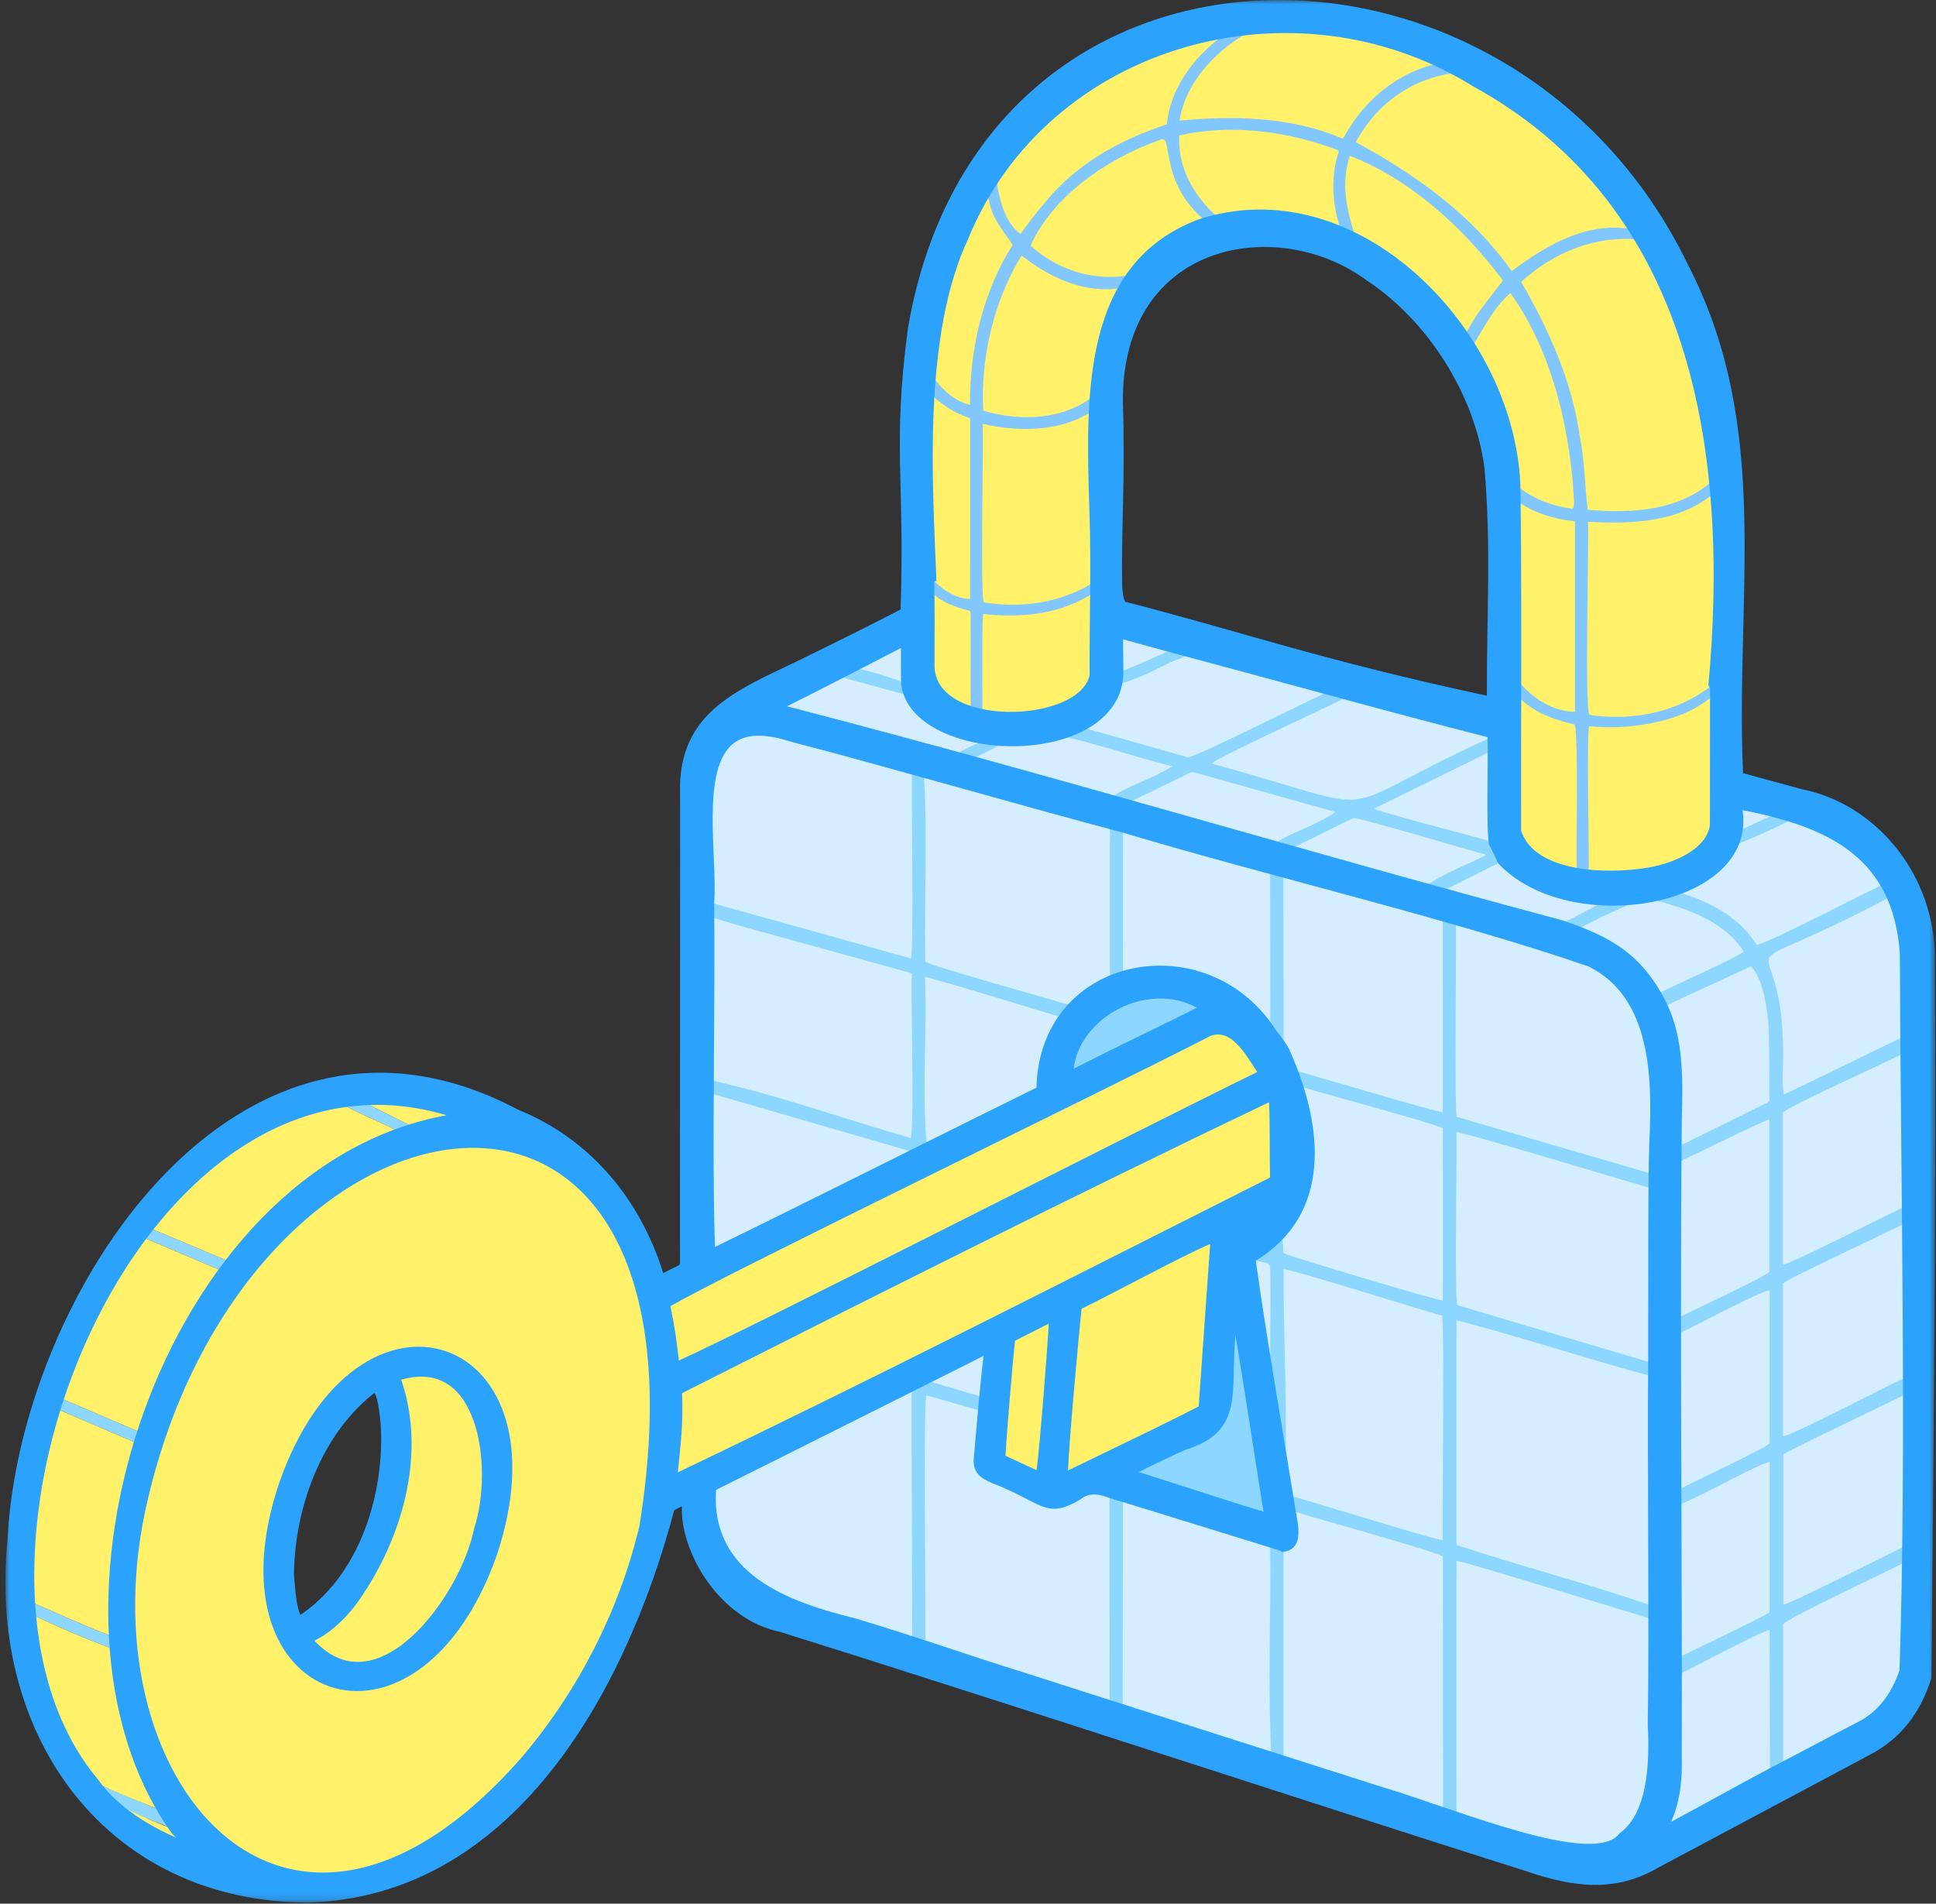
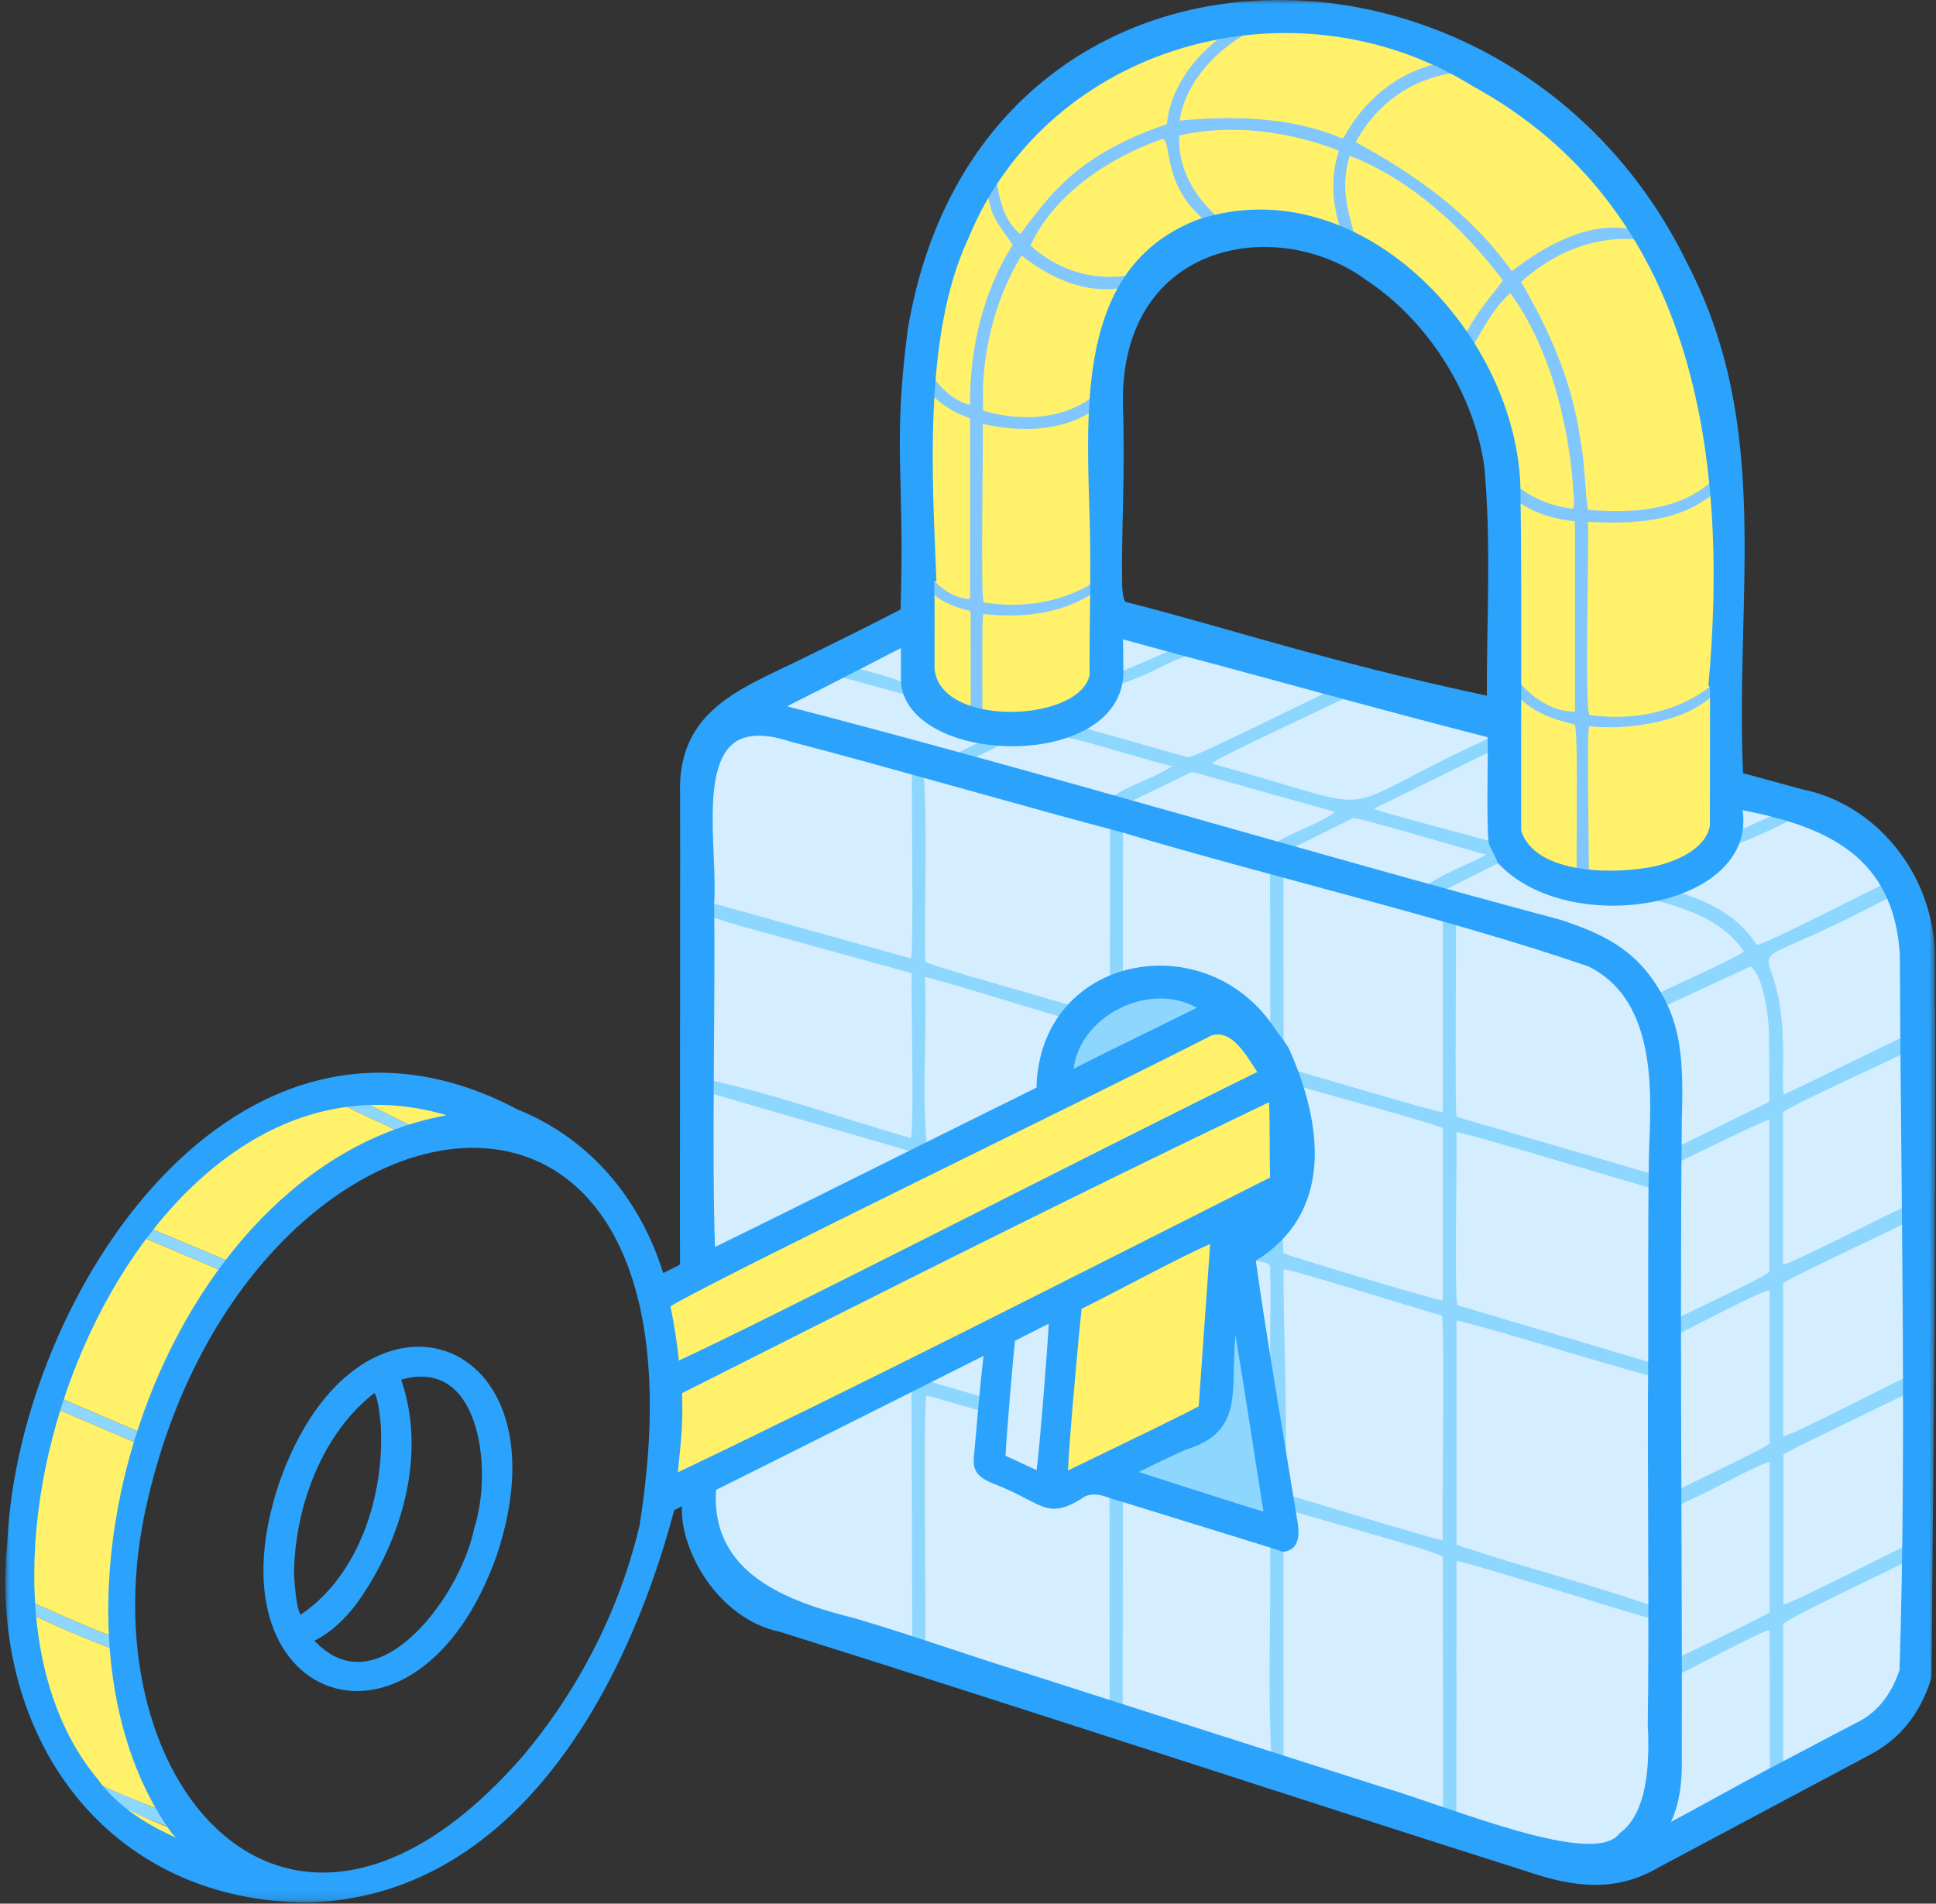
<svg xmlns="http://www.w3.org/2000/svg" xmlns:xlink="http://www.w3.org/1999/xlink" width="241px" height="237px" viewBox="0 0 241 237" version="1.1">
  <rect x="0" y="0" width="241" height="237" fill="#333333" stroke="none" />
  <title>receptor</title>
  <defs>
    <polygon id="path-1" points="0 0 240.245 0 240.245 236.866 0 236.866" />
  </defs>
  <g id="Design-v1" stroke="none" stroke-width="1" fill="none" fill-rule="evenodd">
    <g id="receptor" transform="translate(0.664, 0)">
      <path d="M155.34,3.622 C139.54,3.979 125.023,15.328 119.082,29.386 C116.399,35.627 115.077,42.091 114.717,48.734 C114.906,60.233 114.479,67.536 114.987,71.79 C114.82,71.829 114.742,71.893 114.752,71.981 C114.883,75.492 114.791,79.017 114.821,82.538 C114.436,86.47 118.257,88.29 121.424,88.893 C124.99,89.579 129.935,89.255 133.149,87.219 C134.271,86.534 135.454,85.475 135.464,84.07 C135.486,80.634 135.495,77.159 135.49,73.645 C136.087,63.126 133.159,45.13 139.163,35.764 C143.494,28.183 152.57,25.276 160.956,27.343 C176.054,30.624 186.624,45.06 187.74,60.284 C187.782,62.678 187.995,83.946 187.802,86.348 C187.797,92.098 187.808,97.781 187.837,103.395 C187.845,105.024 189.714,106.582 191.116,107.256 C195.536,109.204 199.3,109.49 204.419,108.656 C207.543,108.128 212.134,106.378 212.682,102.81 C212.682,102.81 212.697,86.315 212.697,86.315 C212.739,85.762 212.675,85.356 212.503,85.098 C213.027,66.202 214.554,46.358 203.389,29.819 C193.17,13.975 174.627,1.767 155.34,3.622" id="Fill-1" fill="#FFF16A" />
      <path d="M138.427,83.654 C138.196,86.96 136.952,89.005 133.639,90.399 C130.074,91.849 125.935,92.382 122.169,91.949 C118.11,91.394 113.014,89.908 112.091,85.031 C112.091,85.031 112.074,79.694 112.074,79.694 C112.073,79.63 112.021,79.577 111.958,79.577 C110.489,80.303 104.649,83.354 103.275,84.044 C103.241,84.197 95.4,87.834 95.585,88.115 C103.608,90.315 111.79,92.455 119.89,94.55 C143.656,101.225 169.539,108.733 193.345,115.102 C199.484,117.117 203.296,119.292 206.207,125.333 C208.941,131.107 207.659,138.483 207.91,144.734 C207.692,168.075 208.004,195.372 207.933,218.662 C208.014,222.192 207.598,225.55 205.531,228.416 C205.596,228.499 219.52,220.819 219.582,220.83 C223.342,218.88 226.643,217.102 230.712,214.987 C233.637,213.565 235.387,210.969 236.377,208.005 C237.31,198.673 236.458,182.991 236.701,173.387 C236.604,156.651 236.781,135.4 236.426,118.703 C236.315,113.67 234.021,108.898 230.274,105.588 C226.386,101.901 220.503,101.451 215.66,99.943 C215.566,99.918 215.471,99.992 215.477,100.091 C215.792,106.819 213.501,108.751 207.433,110.816 C200.558,112.561 191.4,112.728 186.367,107.092 C186.367,107.092 185.245,104.822 185.245,104.822 C185.16,104.41 185.118,104.031 185.118,103.687 C185.114,100.266 185.111,96.815 185.108,93.333 C185.09,90.573 185.477,91.387 182.811,90.628 C171.107,87.526 157.406,83.793 145.591,80.623 C145.591,80.623 138.544,78.689 138.544,78.689 C138.47,78.669 138.393,78.713 138.373,78.786 C138.345,78.809 138.442,83.625 138.427,83.654" id="Fill-3" fill="#D4EEFF" />
      <path d="M205.205,147.798 L205.238,146.021 C205.269,136.64 207.197,124.695 197.365,119.506 C179.943,113.49 156.958,108.127 139.131,102.759 C127.778,99.782 109.23,94.404 97.977,91.493 C83.904,86.877 88.116,103.952 87.565,112.108 C86.752,124.147 87.815,184.862 87.815,184.862 C87.57,189.399 89.117,193.895 92.748,196.803 C98.555,200.704 106.214,201.665 112.896,204.264 C125.458,208.262 146.572,215.175 159.118,218.981 C166.516,221.733 174.256,223.643 181.768,226.329 C196.429,232.013 206.153,233.285 205.126,214.476 C205.331,203.684 205.058,180.565 205.18,169.53 C205.179,169.53 205.205,147.798 205.205,147.798" id="Fill-5" fill="#D4EEFF" />
      <path d="M155.521,3.646 C151.359,5.609 146.9,9.952 146.185,15.02 C152.672,14.4 159.997,14.502 166.275,17.187 C166.419,17.241 166.582,17.18 166.654,17.044 C169.094,12.52 173.345,8.921 178.532,7.871 L180.931,9.021 C175.283,9.587 170.737,12.828 168.11,17.69 C175.48,21.704 182.504,26.649 187.524,33.76 C191.632,30.636 197.04,27.405 202.691,28.593 L203.571,29.843 C197.991,29.245 192.763,31.391 188.695,35.099 C192.162,41.073 195.041,47.463 196.016,54.464 C196.606,57.34 196.618,60.669 196.99,63.471 C202.523,63.951 208.589,63.614 212.792,59.587 L212.868,61.26 C208.435,65.091 202.458,65.26 196.983,64.96 C197.236,65.265 196.497,89 197.24,89.018 C202.839,89.807 208.374,88.621 212.685,85.122 C212.856,85.38 212.921,85.786 212.879,86.339 C211.303,87.766 209.445,88.798 207.305,89.436 C203.996,90.42 200.623,90.747 197.187,90.416 C196.785,90.363 197.225,108.842 197.09,108.97 L195.649,108.652 C195.453,108.394 195.899,90.231 195.311,90.2 C192.519,89.508 190.081,88.693 187.983,86.372 L188.077,84.484 C189.987,86.893 192.573,88.594 195.391,88.615 C195.394,88.617 195.39,65.059 195.392,65.057 C195.392,64.961 195.319,64.88 195.224,64.871 C192.436,64.595 190.019,63.716 187.97,62.237 L187.922,60.308 C190.014,62.004 192.394,63.011 195.06,63.329 C195.528,63.048 195.116,61.289 195.15,60.361 C194.424,51.935 192.198,43.27 187.354,36.488 C185.281,38.284 184.012,40.872 182.538,43.291 L181.666,41.902 C182.839,39.243 184.845,37.057 186.428,34.913 C181.439,28.301 174.994,22.384 167.366,19.389 C166.205,23.032 167.007,26.119 168.115,29.746 L166.366,28.995 C165.208,25.755 164.897,22.172 165.966,18.952 C166.007,18.84 165.951,18.715 165.839,18.672 C159.618,16.336 152.692,15.39 146.139,16.863 C145.913,20.872 148,24.541 151.049,27.148 L149.543,27.636 C143.256,22.578 145.63,16.265 143.598,17.463 C137.174,19.754 130.406,24.391 127.619,30.578 C131.149,33.762 135.654,35.08 140.341,34.215 L139.345,35.788 C134.461,36.703 130.12,34.632 126.498,31.807 C123.017,37.56 121.401,44.474 121.728,51.128 C126.374,52.505 131.759,52.312 135.643,49.176 L135.651,50.921 C131.576,53.878 126.091,53.766 121.649,52.779 C121.816,52.973 121.33,75.005 121.817,75.008 C126.647,75.768 131.497,75.033 135.64,72.417 L135.671,73.669 C131.526,76.474 126.618,76.964 121.759,76.444 C121.493,76.396 121.694,88.84 121.606,88.917 L120.17,88.566 L120.163,76.289 C120.163,76.161 120.075,76.051 119.951,76.021 C117.996,75.52 116.232,74.877 114.977,73.357 C115.14,72.895 114.661,72.001 115.168,71.814 C116.385,73.263 118.258,74.583 120.104,74.566 C120.117,74.563 120.1,52.24 120.107,52.23 C120.106,52.13 120.043,52.042 119.948,52.011 C118.072,51.385 116.389,50.3 114.898,48.758 L115.089,46.325 C116.33,48.296 118.048,49.918 120.083,50.406 C120.049,43.446 121.667,36.4 125.389,30.487 C124.427,29.003 123.114,27.541 122.62,25.72 C122.533,25.498 122.383,24.351 122.118,24.015 L123.339,22.101 C123.689,24.782 124.374,27.633 126.371,29.135 C127.306,27.829 128.286,26.539 129.348,25.292 C133.389,20.314 138.743,17.435 144.592,15.471 C145.049,10.643 148.453,6.419 152.423,3.862 L155.521,3.646 Z" id="Fill-7" fill="#81C7FE" />
      <path d="M145.675,80.691 C143.405,81.641 140.831,82.906 138.511,83.723 L138.343,85.298 C143.552,83.682 143.759,82.599 148.181,81.348 L145.675,80.691 Z" id="Fill-9" fill="#8DD7FF" />
      <path d="M105.389,83.071 L103.359,84.112 L112.563,86.629 L112.175,85.1 C110.076,84.282 107.814,83.606 105.389,83.071" id="Fill-11" fill="#8DD7FF" />
      <path d="M170.42,100.66 L185.191,93.402 L185.171,91.699 C163.409,101.573 173.639,101.495 150.226,95.081 C149.763,94.77 167.407,86.74 167.394,86.566 L165.102,85.927 C164.702,85.963 147.656,94.548 147.23,94.287 L133.723,90.467 L130.756,91.485 C135.58,92.492 140.297,94.15 145.249,95.409 C142.133,97.35 139.204,97.901 137.494,99.54 L139.403,100.134 L147.429,96.232 C147.621,96.138 147.842,96.119 148.048,96.178 C148.048,96.178 165.556,101.088 165.556,101.088 C163.291,102.759 159.951,103.62 157.719,105.211 L159.753,105.817 C159.753,105.817 167.761,101.862 167.762,101.862 C168.066,101.599 183.819,106.362 184.141,106.336 C184.228,106.36 184.236,106.487 184.156,106.524 C182.285,107.564 179.063,108.638 176.495,110.528 L178.627,111.085 L186.451,107.161 L185.329,104.89 C185.315,104.785 170.18,100.897 170.42,100.66" id="Fill-13" fill="#8DD7FF" />
      <path d="M118.062,94.068 L119.974,94.618 C121.652,93.911 123.107,93.197 124.665,92.185 L122.253,92.017 C120.795,92.58 119.398,93.264 118.062,94.068" id="Fill-15" fill="#8DD7FF" />
      <path d="M220.466,101.281 L215.392,103.613 L215.04,105.325 C217.687,104.282 220.222,103.139 222.645,101.897 C221.794,101.532 221.067,101.327 220.466,101.281" id="Fill-17" fill="#8DD7FF" />
      <path d="M236.826,192.363 C236.686,192.28 221.379,200.162 221.325,199.744 C221.325,199.744 221.325,181.106 221.325,181.106 C221.276,180.895 236.712,173.574 236.785,173.455 L236.777,171.409 C236.595,171.306 221.369,179.306 221.297,178.769 C221.297,178.769 221.297,159.811 221.297,159.81 C221.222,159.467 236.633,152.33 236.754,152.143 L236.749,150.114 C236.598,150.024 221.332,157.874 221.279,157.411 C221.279,157.411 221.279,138.564 221.279,138.564 C221.169,138.036 236.491,131.222 236.68,130.929 L236.634,128.908 C236.586,128.899 221.437,136.304 221.386,136.265 C221.094,134.599 221.41,132.247 221.277,129.463 C220.849,114.186 212.805,123.265 234.819,111.571 L234.019,110.026 C233.73,109.95 218.233,118.11 217.977,117.595 C215.765,113.951 211.425,111.876 207.517,110.884 L203.953,111.691 C208.582,112.921 213.581,114.241 216.388,118.429 C216.596,118.803 205.574,123.646 205.498,123.844 L206.291,125.401 C206.291,125.401 217.266,120.319 217.266,120.319 C218.816,121.567 219.438,126.148 219.53,128.315 C219.557,129.42 219.58,132.283 219.599,136.905 C219.6,137.058 219.513,137.198 219.374,137.266 L208.009,142.863 L207.994,144.802 C208.072,144.851 219.566,139.143 219.591,139.387 C219.591,139.387 219.591,158.292 219.591,158.292 C219.675,158.753 208.037,164.031 207.866,164.29 L207.922,166.186 C208.122,166.302 219.55,160.102 219.622,160.717 C219.622,160.717 219.622,179.681 219.622,179.681 C219.707,180.037 208.083,185.451 207.961,185.649 L208.001,187.262 C208.306,187.327 208.599,187.29 208.881,187.15 C214.011,184.765 217.504,182.648 219.627,181.992 C219.627,181.992 219.627,200.68 219.627,200.681 C219.688,200.955 208.117,206.374 208.022,206.524 L208.024,208.588 C208.183,208.678 219.56,202.502 219.619,202.989 L219.665,220.899 L221.302,220.033 C221.302,220.033 221.307,202.258 221.308,202.257 C221.196,201.683 236.626,194.595 236.836,194.274 L236.826,192.363 Z" id="Fill-19" fill="#8DD7FF" />
-       <path d="M193.429,115.17 C194.812,116.251 195.937,115.514 197.205,114.941 C199.141,113.816 201.782,112.916 203.953,111.691 L199.532,111.986 L193.429,115.17 Z" id="Fill-21" fill="#8DD7FF" />
      <path d="M140.943,129.853 C137.86,131.256 134.915,133.037 132.136,134.141 C132.482,130.143 134.833,126.64 138.458,124.841 C142.003,123.105 146.586,123.217 149.691,125.56 C146.904,126.919 143.984,128.328 140.943,129.853" id="Fill-23" fill="#8DD7FF" />
      <path d="M43.748,136.778 L50.644,140.244 C50.284,140.685 49.855,140.595 49.02,140.916 C46.522,139.549 43.807,138.645 41.382,137.109 C42.186,136.851 42.975,136.741 43.748,136.778" id="Fill-25" fill="#8DD7FF" />
-       <path d="M34.792,184.656 C25.569,211.646 50.838,220.483 60.488,193.566 C69.629,166.467 44.304,157.777 34.792,184.656 M23.286,225.813 C7.357,202.685 18.023,168.895 37.374,150.979 C51.136,137.78 71.496,138.518 78.124,158.153 C85.785,178.678 78.762,202.617 64.967,219.023 C55.303,231.829 35.119,240.873 23.286,225.813" id="Fill-27" fill="#FFF16A" />
      <path d="M17.95,152.886 L28.194,157.192 L27.266,158.355 L17.068,154.021 C17.343,153.486 17.637,153.108 17.95,152.886" id="Fill-29" fill="#8DD7FF" />
      <path d="M152.852,161.379 C153.139,161.198 157.508,189.112 157.402,189.141 C157.375,189.176 139.521,183.473 139.492,183.486 C139.436,183.467 139.428,183.383 139.482,183.356 C155.304,175.022 150.854,181.778 152.852,161.379" id="Fill-31" fill="#8DD7FF" />
      <path d="M149.67,129.954 C149.666,129.954 149.662,129.954 149.657,129.953 C149.652,129.952 149.647,129.948 149.642,129.947 C149.651,129.95 149.66,129.954 149.67,129.954 M83.466,170.437 C84.126,169.902 156.487,134.283 156.742,133.558 C154.984,131.208 153.444,127.298 149.831,128.318 C149.831,128.318 82.222,162 82.222,162 C82.091,162.066 82.021,162.211 82.051,162.353 C82.624,165.033 83.023,167.686 83.249,170.315 C83.256,170.417 83.374,170.486 83.466,170.437" id="Fill-33" fill="#FFF16A" />
      <path d="M157.939,136.33 C148.185,140.468 138.969,145.489 128.741,150.407 C115.934,156.914 100.558,164.281 83.56,173.043 C83.687,178.017 83.458,178.684 82.933,184.422 C106.444,173.24 134.003,159.162 158.144,146.999 C158.114,146.965 157.993,136.353 157.939,136.33" id="Fill-35" fill="#FFF16A" />
      <path d="M133.369,162.45 C133.137,162.624 131.554,183.8 131.512,184.045 C131.69,184.486 148.886,175.521 149.109,175.598 C149.356,175.552 150.62,154.151 150.718,154.016 C150.649,153.273 133.598,162.593 133.369,162.45" id="Fill-37" fill="#FFF16A" />
-       <path d="M130.531,163.733 C130.531,163.733 125.08,166.471 125.08,166.472 C124.921,166.504 123.831,181.461 123.768,181.551 C123.715,181.767 128.789,183.887 128.859,184.007 C129.127,184.059 130.873,163.67 130.531,163.733" id="Fill-39" fill="#FFF16A" />
-       <path d="M48.403,171.338 C59.733,167.463 61.522,182.825 59.004,190.479 C57.271,199.232 46.113,214.385 37.481,204.167 C37.424,204.086 37.462,203.968 37.555,203.933 C39.817,203.057 41.836,201.059 43.159,199.293 C48.781,191.494 51.952,180.635 48.403,171.338" id="Fill-41" fill="#FFF16A" />
      <polygon id="Fill-43" fill="#8DD7FF" points="6.743 174.015 17.106 178.456 16.66 179.8 6.322 175.374" />
      <path d="M114.516,119.708 C114.395,111.162 114.798,103.473 114.335,96.14 L112.879,95.743 C112.738,95.854 113.137,119.422 112.716,119.321 L87.565,112.312 L87.555,114.04 C88.898,114.513 90.659,115.05 92.838,115.651 C105.571,119.165 112.197,120.993 112.716,121.136 C112.8,121.158 112.858,121.235 112.859,121.321 C112.666,121.468 113.23,141.811 112.66,141.667 C104.442,139.32 96.07,136.293 87.565,134.434 L87.547,136.047 L113.481,143.565 L114.743,142.922 C114.051,135.996 114.766,128.687 114.483,121.655 C114.495,121.413 131.712,126.781 131.796,126.722 L132.93,125.292 C132.804,125.119 114.439,120.084 114.516,119.708" id="Fill-45" fill="#8DD7FF" />
      <polygon id="Fill-47" fill="#8DD7FF" points="137.501 122.08 139.12 121.449 139.131 102.964 137.512 102.526" />
      <polygon id="Fill-49" fill="#8DD7FF" points="159.131 130.72 159.098 108.581 157.436 108.112 157.464 128.404" />
      <path d="M205.205,148.002 L205.238,146.225 C205.238,146.225 180.669,139.048 180.668,139.048 C180.395,138.988 180.657,114.747 180.557,114.582 L178.943,114.098 C178.94,114.119 178.943,138.452 178.935,138.471 C178.882,138.699 160.288,133.13 160.179,133.184 L160.788,135.136 C160.901,135.293 179.017,140.15 178.945,140.494 C178.927,140.513 178.974,161.884 178.94,161.896 C178.769,162.094 159.218,156.221 159.113,156.016 L158.945,153.329 L157.673,154.578 C157.422,155.846 157.655,155.665 156.357,155.627 L155.103,156.538 C155.612,157.341 157.144,156.873 157.438,157.665 C157.599,163.61 157.287,167.029 157.576,172.137 C157.578,172.296 157.411,172.22 157.339,172.168 L159.302,184.259 C159.646,176.262 159.078,165.967 159.118,158.039 C159.138,157.681 178.68,163.864 178.805,163.772 C179.226,163.851 178.807,191.5 178.946,191.731 C178.881,192.018 159.756,186.058 159.628,186.13 L159.929,188.006 C160.089,188.223 179.049,193.362 178.953,193.836 L178.976,225.566 L180.636,226.057 C180.645,226.022 180.631,194.388 180.651,194.353 C180.728,194.072 205.003,201.661 205.146,201.599 L205.156,199.975 C197.053,197.153 189.009,195.122 180.646,192.34 C180.652,192.328 180.636,164.388 180.648,164.382 C187.153,165.979 197.969,169.531 205.184,171.401 L205.179,169.734 C205.179,169.734 180.791,162.509 180.791,162.508 C180.307,162.465 180.786,141.207 180.623,140.99 C180.648,140.608 205.063,148.097 205.205,148.002" id="Fill-51" fill="#8DD7FF" />
      <path d="M112.808,172.575 L112.897,204.467 L114.503,204.999 C114.67,204.867 114.197,173.607 114.689,173.72 L121.743,175.748 L121.891,174.002 L114.329,171.775 L112.808,172.575 Z" id="Fill-53" fill="#8DD7FF" />
      <polygon id="Fill-55" fill="#8DD7FF" points="137.468 212.365 139.087 212.876 139.123 186.3 137.453 185.812" />
      <path d="M157.441,191.961 C157.575,200.916 157.121,209.85 157.604,218.758 L159.118,219.186 L159.111,192.493 L157.441,191.961 Z" id="Fill-57" fill="#8DD7FF" />
      <path d="M13.517,203.788 L13.621,205.386 C10.013,204.037 6.524,202.552 3.156,200.93 L3.14,199.433 C6.564,200.868 9.99,202.526 13.517,203.788" id="Fill-59" fill="#8DD7FF" />
      <path d="M19.648,225.52 C20.025,226.238 21.068,226.969 21.28,227.864 C18.242,226.509 12.389,224.885 10.939,221.876 L19.648,225.52 Z" id="Fill-61" fill="#8DD7FF" />
      <path d="M46.568,136.668 C45.657,136.57 44.717,136.607 43.748,136.778 L50.644,140.244 L54.476,139.532 C54.432,139.508 54.373,139.482 54.3,139.454 C54.373,139.482 54.433,139.508 54.476,139.532 C54.476,139.532 57.737,139.292 57.737,139.292 C54.478,137.591 50.371,136.836 46.568,136.668" id="Fill-63" fill="#FFF16A" />
      <path d="M17.95,152.886 L28.194,157.192 C33.973,149.973 40.232,144.168 49.02,140.916 C46.521,139.549 43.807,138.646 41.382,137.109 C31.663,138.697 23.989,145.344 17.95,152.886" id="Fill-65" fill="#FFF16A" />
      <path d="M6.743,174.015 L17.106,178.456 C19.477,171.252 22.864,164.552 27.266,158.355 L17.068,154.021 C12.677,159.491 8.949,167.562 6.743,174.015" id="Fill-67" fill="#FFF16A" />
      <path d="M16.66,179.8 L6.322,175.374 C4.306,182.752 2.266,191.688 3.14,199.433 C6.564,200.868 9.991,202.526 13.517,203.788 C13.073,195.646 14.281,187.551 16.66,179.8" id="Fill-69" fill="#FFF16A" />
      <path d="M13.621,205.386 C10.013,204.037 6.524,202.552 3.156,200.93 C3.771,208.114 5.561,215.571 10.136,221.184 C10.033,221.784 19.152,225.226 19.648,225.52 C15.943,219.3 14.286,212.425 13.621,205.386" id="Fill-71" fill="#FFF16A" />
      <path d="M12.844,224.026 C15.849,227.064 20.266,229.484 24.171,230.59 L21.28,227.864 C18.422,226.783 15.502,225.54 12.844,224.026" id="Fill-73" fill="#FFF16A" />
      <g id="Group-77">
        <mask id="mask-2" fill="white">
          <use xlink:href="#path-1" />
        </mask>
        <g id="Clip-76" />
        <path d="M235.798,207.932 C234.736,211.065 232.954,213.258 230.485,214.459 C226.536,216.51 223.208,218.302 219.355,220.302 L219.358,220.309 C215.915,222.121 210.747,225.016 207.351,226.826 C208.613,224.061 208.745,221.115 208.69,218.732 C208.72,209.017 208.682,198.372 208.646,188.078 C208.587,171.421 208.54,155.251 208.692,139.472 C208.82,134.543 208.951,129.447 206.898,125.11 C203.899,118.882 199.902,116.58 193.603,114.52 C161.669,105.985 129.833,96.357 97.307,87.934 C102.084,85.545 106.806,83.099 111.487,80.679 C111.505,80.871 111.463,85.167 111.53,85.221 L111.513,85.224 C112.899,95.442 138.922,95.968 139.183,83.77 L139.174,83.769 C139.2,83.248 139.132,80.516 139.129,79.592 C139.91,79.798 144.859,81.185 145.504,81.326 L145.5,81.341 C158.096,84.681 172.154,88.634 184.519,91.777 C184.614,93.901 184.319,102.976 184.687,105.11 C184.687,105.11 184.725,105.188 184.725,105.188 C184.703,105.195 185.647,106.913 185.777,107.417 C194.533,116.947 218.083,113.081 216.257,100.866 C226.98,102.953 235.044,106.758 235.836,118.786 C235.932,146.688 236.698,179.957 235.798,207.932 M204.648,142.256 C204.465,146.385 204.523,165.268 204.511,169.727 L204.506,169.727 C204.383,180.979 204.659,204.119 204.452,214.668 C204.846,221.757 203.705,226.265 200.949,228.241 C197.824,232.58 180.225,225.082 171.231,222.433 C156.687,217.8 143.473,213.574 126.995,208.289 C118.891,205.768 113.081,203.643 105.702,201.462 C97.309,199.385 87.787,195.901 88.471,185.491 C95.124,182.189 113.009,173.198 121.774,168.808 C121.256,173.144 120.962,177.147 120.56,181.524 C120.385,183.395 121.507,184.057 122.773,184.621 C129.114,187.028 129.435,189.265 133.8,186.697 C135.463,185.303 137.297,186.599 138.924,186.943 C138.924,186.943 157.236,192.601 157.236,192.601 C157.236,192.601 158.337,192.952 158.75,193.084 L158.886,193.22 C161.798,192.997 160.908,189.85 160.593,187.896 C159.12,178.693 156.967,166.365 155.662,156.959 C165.167,151.113 164.118,140.356 159.919,130.858 C159.732,130.229 158.378,128.575 158.023,128.041 L158.028,128.038 C149.418,114.978 128.759,118.856 128.359,135.415 C117.922,140.55 98.201,150.452 88.339,155.248 C87.939,144.111 88.385,124.323 88.239,112.33 C88.652,106.582 86.511,95.678 90.699,92.502 C92.222,91.352 94.6,91.297 97.767,92.336 C109.104,95.273 127.392,100.576 138.948,103.61 C156.893,109.009 179.842,114.369 197.095,120.329 C204.954,124.225 205.031,134.319 204.648,142.256 M129.891,164.796 C129.695,168.303 128.788,179.933 128.373,183.039 C127.437,182.603 125.044,181.483 124.502,181.239 C124.595,179.168 125.445,168.931 125.691,166.922 C126.632,166.456 128.78,165.348 129.891,164.796 M134.287,182.104 C133.355,182.554 132.719,182.862 132.281,183.073 C132.429,179.317 133.686,165.466 133.981,162.94 C138.26,160.846 146.48,156.363 149.982,154.881 C148.906,170.091 148.626,174.048 148.553,175.087 C146.97,175.982 138.174,180.228 134.287,182.104 M146.924,180.49 C154.313,178.213 152.464,173.232 153.128,166.214 C154.241,172.826 155.571,181.676 156.621,188.196 C153.394,187.255 145.293,184.597 141.11,183.268 C143.553,182.02 145.468,181.151 146.924,180.49 M83.716,183.304 C84.085,179.493 84.378,177.652 84.245,173.446 C109.719,160.591 132.376,149.166 157.305,137.231 C157.434,139.259 157.371,144.599 157.438,146.602 C133.27,158.781 106.722,172.336 83.716,183.304 M132.978,133.065 C133.814,126.45 142.346,122.133 148.332,125.463 C143.35,127.953 137.904,130.544 132.978,133.065 M82.797,162.624 C89.261,158.806 134.854,136.756 150.084,128.946 C152.592,128.094 154.281,131.069 155.847,133.464 C138.196,142.104 93.172,165.181 83.839,169.386 C83.615,167.156 83.265,164.887 82.797,162.624 M139.116,50.079 C138.957,29.959 158.462,26.786 169.412,34.87 C177.101,39.929 182.871,49.066 184.115,58.151 C184.992,67.98 184.393,76.801 184.424,86.611 C164.074,82.27 152.617,78.279 139.424,74.928 C139.343,74.84 139.121,74.467 139.032,73.007 C138.895,65.811 139.429,59.82 139.116,50.079 M119.883,29.672 C129.825,5.452 160.432,-3.057 182.61,10.69 C210.255,25.805 214.616,56.686 212.006,85.317 C212.222,85.63 212.207,85.523 212.207,86.288 C212.207,86.288 212.19,102.78 212.19,102.78 C211.692,105.769 207.738,107.468 204.492,108.016 C199.289,108.899 190.348,108.601 188.692,103.416 C188.657,91.832 188.796,71.646 188.594,60.258 C187.738,40.971 168.305,20.848 148.487,27.328 C133.953,32.888 134.494,49.064 134.949,63.618 C135.206,71.075 134.932,77.055 134.972,84.089 C133.54,90.153 115.307,90.609 115.673,82.628 C115.653,79.201 115.728,75.844 115.621,72.399 L115.908,72.331 C115.418,59.996 114.176,41.802 119.883,29.672 M78.937,189.977 C76.462,200.38 71.442,210.283 64.429,218.618 C35.078,252.336 9.409,221.308 17.757,186.59 C30.424,132.472 89.65,123.165 78.937,189.977 M11.49,221.488 C-10.437,195.265 16.345,127.38 54.937,138.85 C19.357,145.282 1.359,201.221 20.724,228.245 L20.725,228.244 C20.802,228.344 20.954,228.492 21.287,228.803 C16.882,226.875 13.529,224.378 11.49,221.488 M240.189,118.459 C239.795,108.568 232.802,100.1 223.664,98.264 C223.084,98.11 220.613,97.435 216.314,96.257 C215.342,73.842 219.964,53.22 209.417,32.873 C187.606,-12.14 121.4,-12.29 112.354,40.891 C110.404,55.682 111.997,59.415 111.441,75.884 C106.715,78.32 103.218,80.037 100.144,81.547 C92.327,85.477 84.225,87.885 83.986,97.774 C84.038,98.118 83.945,156.507 83.988,156.797 C83.998,157.458 83.976,157.483 83.681,157.608 C83.556,157.662 83.232,157.814 81.893,158.498 C78.998,149.196 72.738,141.747 63.766,138.127 C28.696,119.584 1.735,161.445 0.264,191.76 C-2.194,216.28 12.674,236.776 37.663,236.866 C62.959,236.171 77.121,211.129 83.259,188.04 C83.69,187.794 84.012,187.627 84.222,187.539 C83.984,193.204 88.871,201.61 96.415,203.16 C122.629,211.359 164.93,225.252 189.293,232.951 C195.448,235.075 200.602,235.584 205.933,232.427 C212.164,229.114 220.95,224.429 232.04,218.507 C235.843,216.532 238.374,213.385 239.768,208.895 C240.084,175.765 240.369,144.701 240.189,118.459" id="Fill-75" fill="#2BA2FB" mask="url(#mask-2)" />
      </g>
      <path d="M36.803,201.81 C44.643,196.768 47.929,186.264 47.402,177.309 C47.308,176.492 47.032,172.402 45.874,172.642 C38.82,177.85 35.315,187.547 35.261,196.076 C35.374,197.205 35.558,202.072 36.803,201.81 M48.403,171.338 C51.952,180.636 48.782,191.492 43.159,199.293 C41.836,201.059 39.817,203.057 37.555,203.933 C37.462,203.968 37.424,204.086 37.481,204.167 C46.119,214.384 57.265,199.235 59.003,190.48 C61.525,182.827 59.731,167.46 48.403,171.338 M60.488,193.567 C50.831,220.491 25.568,211.634 34.792,184.656 C44.312,157.768 69.629,166.478 60.488,193.567" id="Fill-78" fill="#2BA2FB" />
      <path d="M36.803,201.81 C44.643,196.768 47.929,186.264 47.402,177.309 C47.308,176.492 47.032,172.402 45.874,172.642 C38.82,177.85 35.315,187.547 35.261,196.076 C35.374,197.205 35.558,202.072 36.803,201.81 Z M48.403,171.338 C51.952,180.636 48.782,191.492 43.159,199.293 C41.836,201.059 39.817,203.057 37.555,203.933 C37.462,203.968 37.424,204.086 37.481,204.167 C46.119,214.384 57.265,199.235 59.003,190.48 C61.525,182.827 59.731,167.46 48.403,171.338 Z M60.488,193.567 C50.831,220.491 25.568,211.634 34.792,184.656 C44.312,157.768 69.629,166.478 60.488,193.567 Z" id="Stroke-80" stroke="#2BA2FB" stroke-width="1.345" />
    </g>
  </g>
</svg>